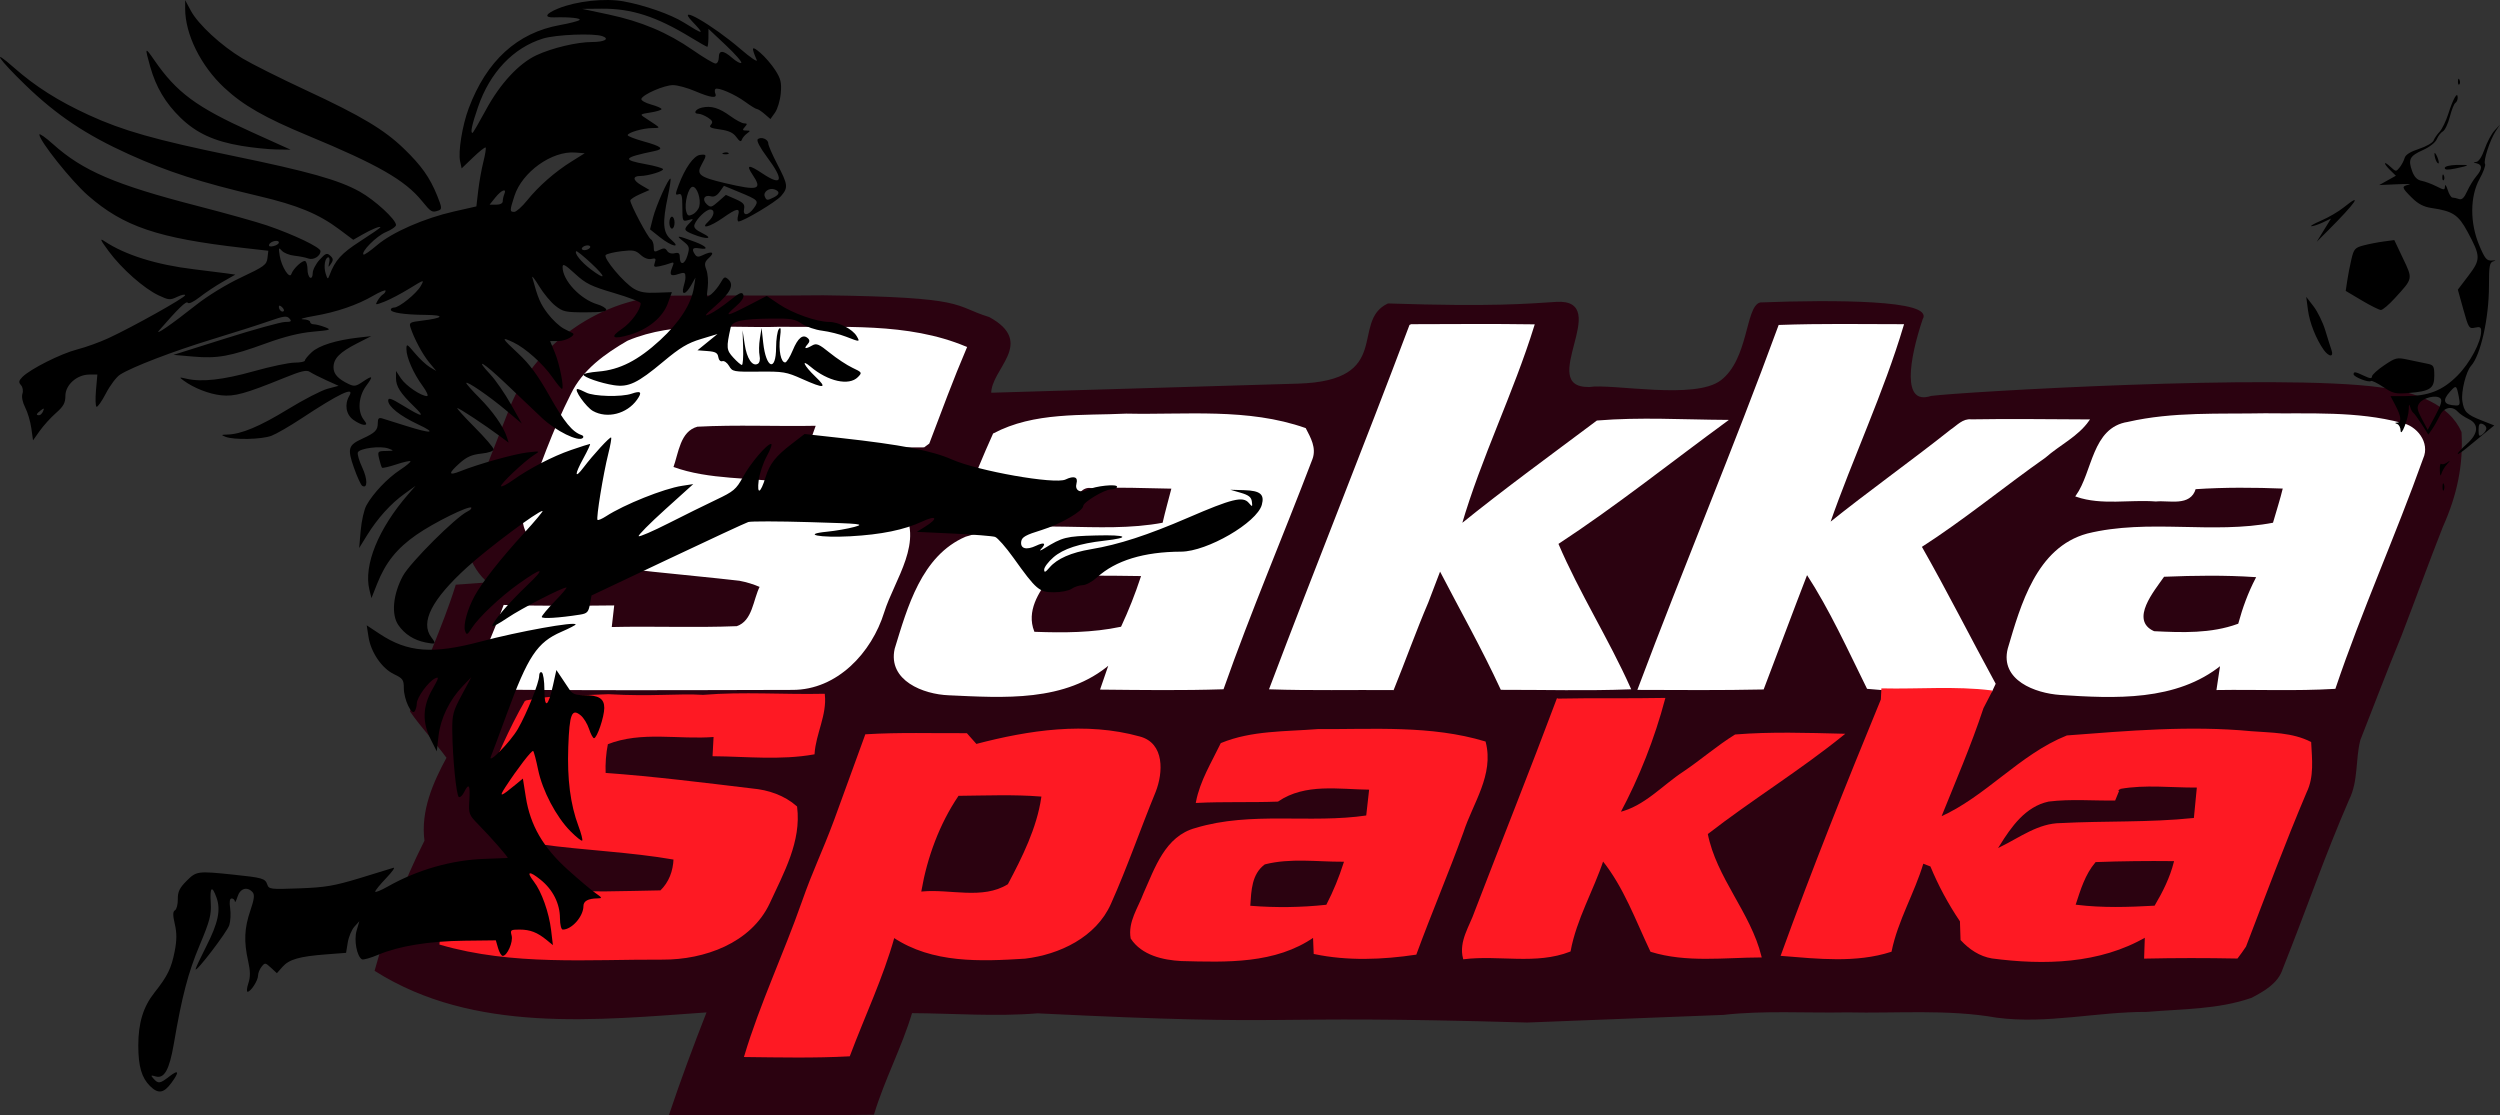
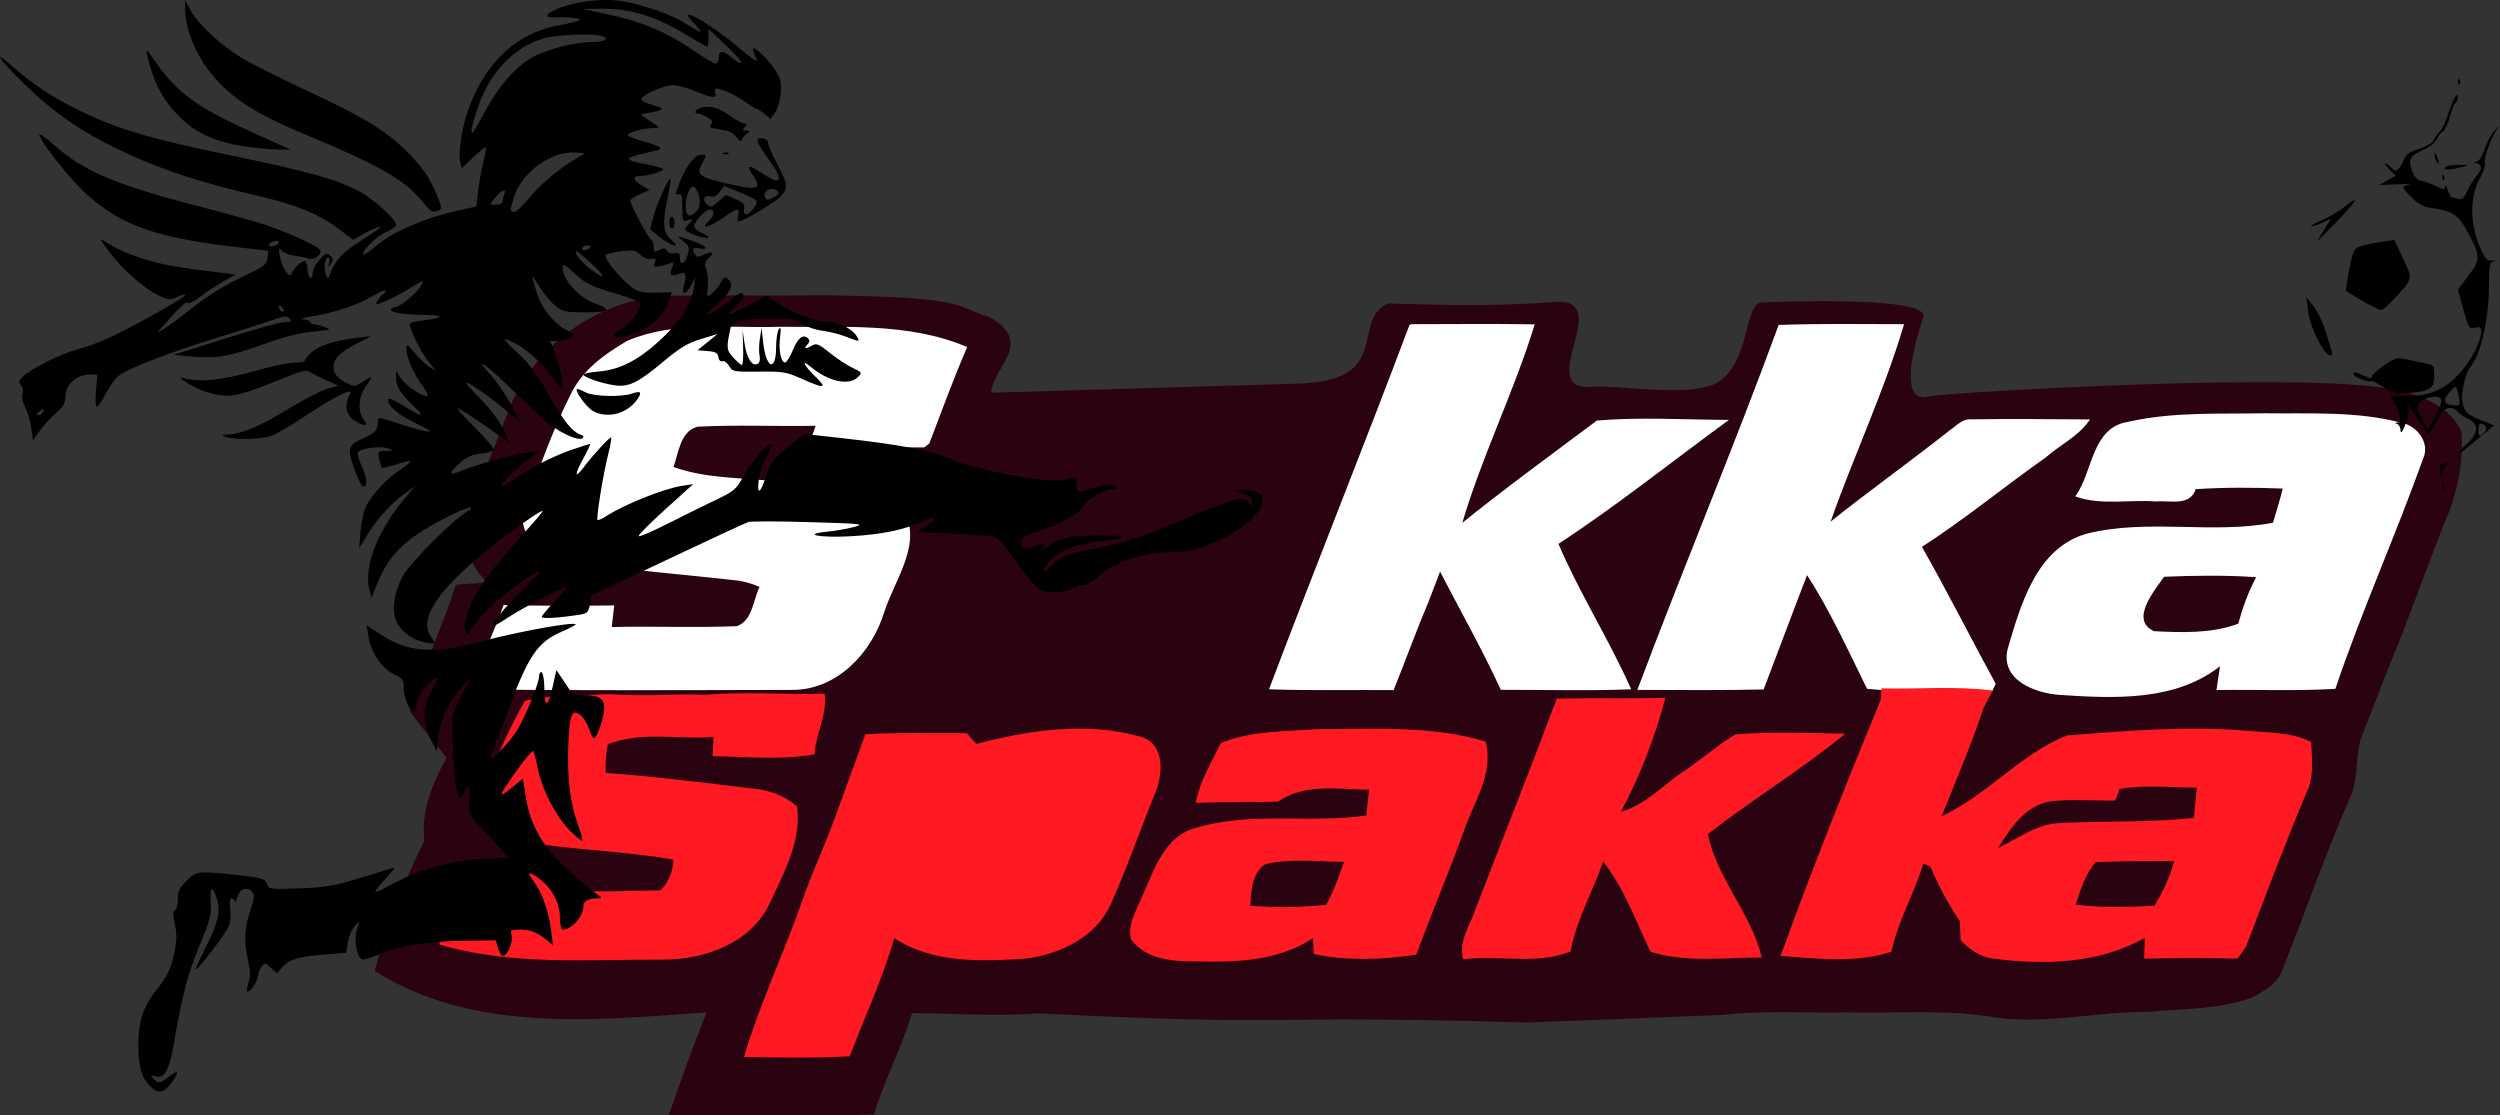
<svg xmlns="http://www.w3.org/2000/svg" height="163.611pt" version="1.1" viewBox="0 0 366.759 163.611" width="366.759pt" id="svg43" xml:space="preserve">
  <rect x="0" y="0" width="366.759" height="163.611" fill="#333333" stroke="none" />
  <defs id="defs43" />
  <path d="m 233.095,56.9 c 3.503,-0.531 15.529,1.948 19.418,-0.996 4.143,-3.137 3.664,-10.817 5.725,-11.408 10.851,-0.423 25.421,-0.344 23.704,2.299 -1.934,5.782 -3.204,12.902 1.393,11.411 4.242,-0.565 50.878,-3.333 65.871,-1.251 5.28,0.67 10.06,2.509 11.786,6.462 0.269,4.751 -0.635,9.167 -2.736,13.838 -2.09,5.31 -4.03,10.68 -6.08,16 -2.09,5.05 -4.01,10.17 -6.02,15.26 -0.75,2.87 -0.28,6.03 -1.65,8.76 -3.55,8.15 -6.44,16.57 -9.74,24.82 -0.65,2.08 -2.68,3.21 -4.49,4.17 -4.92,1.72 -10.2,1.62 -15.33,2.06 -7.35,-0.03 -14.64,1.82 -22,0.85 -7.26,-1.28 -14.66,-0.61 -21.98,-0.78 -6.05,0.12 -12.14,-0.31 -18.16,0.37 l -28.75,1.12 c -41.919,-1.207 -31.238,0.65 -71.83,-1.35 -6.17,0.5 -12.35,0.01 -18.52,-0.03 -1.52,5.08 -4.05,9.81 -5.59,14.9 -9.94,0.16 -19.88,0 -29.82,0.08 1.71,-5.08 3.58,-10.11 5.54,-15.1 -16.26,1.14 -34.26,3.13 -48.74,-6.02 1.79,-6.53 4.25,-12.97 7.3,-19.01 -0.57,-4.37 1.22,-8.46 3.25,-12.2 -1.71,-2.33 -3.71,-4.43 -5.36,-6.8 1.76,-6.3 4.74,-12.2 6.67,-18.46 1.63,-0.13 3.25,-0.22 4.88,-0.35 -2.97,-2.45 -4.11,-6.46 -2.88,-10.12 1.73,-5 3.73,-9.9 5.65,-14.83 3.58,-9.94 13.75,-17.06 24.31,-17.1 7.87,-0.08 13.959,0.05 21.829,-0.05 21.482,0.278 18.826,1.479 24.343,3.192 6.749,3.703 0.136,7.405 0.202,11.108 l 45.15,-1.34 c 14.178,-0.425 7.737,-9.175 13.2,-11.762 15.552,0.507 20.427,0.034 24.674,-0.23 8.259,-0.512 -3.207,12.56 4.782,12.488 z" fill="#2b0210" opacity="1" stroke="#2b0210" stroke-width="0.25" id="path3" />
  <path d="m 206.905,47.685 c 6.03,-0.01 12.05,-0.07 18.08,0.02 -3.08,9.95 -7.79,19.36 -10.69,29.34 6.52,-5.27 13.32,-10.21 20.02,-15.23 6.28,-0.52 12.63,-0.13 18.94,-0.09 -8.24,6.03 -16.24,12.43 -24.78,18.02 3.1,7.28 7.41,14.02 10.64,21.26 -6.28,0.24 -12.57,0.06 -18.86,0.07 -2.75,-5.96 -5.99,-11.69 -9.01,-17.52 -0.6,1.59 -1.22,3.17 -1.82,4.77 -1.8,4.22 -3.34,8.54 -5.06,12.79 -6.01,-0.05 -12.02,0.09 -18.02,-0.11 6.73,-17.82 13.86,-35.49 20.56,-53.32 z" fill="#ffffff" opacity="1" stroke="#ffffff" stroke-width="0.25" id="path21" />
  <path d="m 261.025,47.795 c 6.04,-0.22 12.09,-0.12 18.14,-0.11 -2.96,9.96 -7.46,19.41 -10.87,29.21 5.89,-4.74 12.06,-9.1 17.98,-13.8 0.9,-0.59 1.72,-1.59 2.92,-1.45 5.72,-0.1 11.45,-0.01 17.18,0.01 -1.62,2.31 -4.29,3.54 -6.37,5.38 -6.12,4.31 -11.91,9.1 -18.22,13.15 3.77,6.62 7.2,13.44 10.85,20.13 -0.13,0.27 -0.38,0.82 -0.51,1.09 -5.32,-0.65 -10.67,-0.17 -16,-0.29 -0.53,-0.04 -1.6,-0.13 -2.14,-0.18 -2.81,-5.68 -5.45,-11.53 -8.91,-16.84 -2.18,5.63 -4.27,11.29 -6.43,16.93 -6.09,0.13 -12.18,0.08 -18.26,0.06 6.69,-17.82 14.09,-35.41 20.64,-53.29 z" fill="#ffffff" opacity="1" stroke="#ffffff" stroke-width="0.25" id="path22" />
  <path d="m 92.115,50.095 c 7.02,-2.96 14.78,-1.78 22.18,-2.03 9.14,0.14 18.81,-0.72 27.42,2.91 -1.97,4.61 -3.71,9.33 -5.49,14.02 l -0.69,0.51 c -5.61,0.07 -11.23,-0.1 -16.84,0.05 0.29,-0.8 0.86,-2.42 1.15,-3.22 -5.85,0.12 -11.72,-0.17 -17.56,0.14 -2.64,0.72 -2.85,3.97 -3.64,6.11 5.44,2 11.43,1.51 17.1,2.42 5.42,0.94 11.6,0.06 16.32,3.37 3.56,4.9 -0.96,10.58 -2.47,15.42 -1.82,5.87 -6.84,11.3 -13.33,11.29 -15.65,0.04 -31.3,0.1 -46.95,-0.06 1.3,-4.14 3.17,-8.07 4.66,-12.15 5.33,0.16 10.66,0.13 15.99,0.07 -0.09,0.79 -0.27,2.38 -0.36,3.17 6.17,-0.15 12.35,0.12 18.51,-0.13 2.44,-0.83 2.46,-3.97 3.49,-5.95 -1.01,-0.44 -2.05,-0.76 -3.12,-0.96 -8.41,-0.97 -16.88,-1.52 -25.21,-3.06 -3.56,-0.5 -7.66,-3.68 -6.16,-7.68 2.13,-5.55 4.06,-11.21 6.76,-16.51 1.69,-3.5 4.97,-5.84 8.24,-7.73 z" fill="#ffffff" opacity="1" stroke="#ffffff" stroke-width="0.25" id="path23" />
-   <path d="m 145.785,63.695 c 5.93,-3.16 12.96,-2.58 19.47,-2.89 8.74,0.19 17.8,-0.86 26.21,2.1 0.7,1.35 1.55,2.82 0.96,4.4 -4.28,11.25 -9.02,22.34 -13.02,33.69 -5.95,0.19 -11.9,0.11 -17.85,0.05 0.32,-0.93 0.97,-2.81 1.29,-3.75 -6.56,5.64 -15.64,4.94 -23.67,4.58 -3.65,-0.14 -8.81,-2.11 -7.8,-6.67 1.87,-6.09 3.92,-13.59 10.32,-16.35 9.38,-2.97 19.46,-0.25 28.97,-2.06 0.4,-1.75 0.89,-3.49 1.34,-5.23 -3.95,-0.06 -7.91,-0.25 -11.86,-0.08 -1.42,-0.26 -2.09,1.07 -2.89,1.93 -5.2,0.08 -10.4,-0.11 -15.6,0 1.38,-3.24 2.67,-6.52 4.13,-9.72 z" fill="#ffffff" opacity="1" stroke="#ffffff" stroke-width="0.25" id="path25" />
  <path d="m 312.195,62.015 c 6.58,-1.51 13.39,-1.13 20.1,-1.26 6.65,0.09 13.46,-0.34 19.96,1.39 2.21,0.39 4.13,2.82 3.12,5.06 -4.04,11.32 -9.01,22.33 -12.86,33.73 -5.73,0.34 -11.47,0.08 -17.21,0.17 0.18,-1.23 0.37,-2.45 0.55,-3.66 -6.61,5.37 -15.65,4.9 -23.64,4.38 -3.58,-0.25 -8.69,-2.12 -7.55,-6.64 1.9,-6.44 4.21,-14.78 11.57,-16.79 8.92,-2.21 18.37,0.14 27.32,-1.6 0.5,-1.75 1.07,-3.48 1.49,-5.24 -4.35,-0.17 -8.7,-0.2 -13.03,0.09 -0.72,2.58 -3.81,1.6 -5.74,1.8 -3.86,-0.3 -7.93,0.59 -11.63,-0.68 2.5,-3.53 2.33,-9.94 7.55,-10.75 z" fill="#ffffff" opacity="1" stroke="#ffffff" stroke-width="0.25" id="path26" />
  <path d="m 154.125,84.825 c 4.36,-0.36 8.73,-0.24 13.1,-0.19 -0.81,2.46 -1.76,4.86 -2.85,7.2 -4.13,0.87 -8.35,0.88 -12.54,0.73 -1.11,-2.87 0.59,-5.55 2.29,-7.74 z" fill="#2b0210" opacity="1" stroke="#2b0210" stroke-width="0.25" id="path27" />
  <path d="m 317.545,84.735 c 4.41,-0.18 8.83,-0.24 13.24,0.05 -1.09,2.1 -1.91,4.33 -2.53,6.62 -3.92,1.43 -8.12,1.27 -12.21,1.07 -3.43,-1.53 0.08,-5.7 1.5,-7.74 z" fill="#2b0210" opacity="1" stroke="#2b0210" stroke-width="0.25" id="path28" />
  <path d="m 276.125,101.115 c 5.33,0.12 10.68,-0.36 16,0.29 l -1.26,2.44 c -1.81,5.48 -4.11,10.79 -6.26,16.14 6.8,-3 11.72,-9.2 18.64,-11.97 8.97,-0.68 18.02,-1.48 27.02,-0.62 2.93,0.23 5.97,0.17 8.67,1.54 0.12,2.42 0.45,4.99 -0.66,7.26 -3.16,7.46 -5.99,15.06 -8.89,22.62 -0.38,0.57 -0.78,1.13 -1.2,1.68 -4.51,-0.09 -9.01,-0.09 -13.51,0.01 0.02,-0.78 0.08,-2.36 0.11,-3.15 -6.81,3.95 -14.92,4.13 -22.53,3.13 -1.8,-0.3 -3.29,-1.32 -4.51,-2.63 -0.02,-0.68 -0.07,-2.04 -0.09,-2.73 -1.72,-2.55 -3.19,-5.27 -4.36,-8.11 -0.3,-0.12 -0.91,-0.36 -1.22,-0.47 -1.31,4.42 -3.76,8.44 -4.69,12.98 -5.11,1.65 -10.71,1.01 -15.99,0.59 4.57,-12.61 9.56,-25.08 14.66,-37.48 z" fill="#fe1923" opacity="1" stroke="#fe1923" stroke-width="0.25" id="path29" />
  <path d="m 77.115,102.885 c 4.03,-0.64 2.482,-0.54 12.14,-0.92 6.479,0.375 10.235,-0.132 13.88,0.1 5.9,-0.49 11.84,-0.03 17.75,-0.16 0.31,3 -1.31,5.69 -1.51,8.65 -4.86,0.86 -9.81,0.31 -14.71,0.26 0.04,-0.71 0.12,-2.12 0.15,-2.83 -5.24,0.43 -10.74,-0.9 -15.75,1.1 -0.29,1.45 -0.4,2.93 -0.34,4.42 7.22,0.52 14.42,1.43 21.62,2.29 2.35,0.21 4.67,0.99 6.47,2.58 0.64,5.06 -1.96,9.64 -4,14.08 -2.72,5.81 -9.53,8.22 -15.58,8.2 -10.9,-0.05 -22.02,0.92 -32.64,-2.18 0.24,-3.76 2.14,-7.15 3.46,-10.61 4.27,-0.07 8.54,0.03 12.8,-0.02 0.02,0.69 0.06,2.06 0.08,2.74 5.32,0.53 10.67,0.24 16.01,0.16 1.32,-1.28 1.92,-2.94 1.99,-4.75 -6.51,-1.14 -13.12,-1.35 -19.65,-2.26 -3.11,-0.3 -6.75,-1.03 -8.5,-3.9 -0.21,-1.34 -0.26,-2.77 0.26,-4.04 1.85,-4.39 3.69,-8.78 6.07,-12.91 z" fill="#fe1923" opacity="1" stroke="#fe1923" stroke-width="0.25" id="path30" />
  <path d="m 228.475,102.615 c 5.23,-0.11 10.45,0 15.68,-0.1 -1.54,5.79 -3.77,11.48 -6.6,16.76 3.77,-0.89 6.37,-3.96 9.52,-6.01 2.55,-1.72 4.89,-3.77 7.51,-5.39 5.24,-0.42 10.53,-0.24 15.78,-0.11 -6.39,5.17 -13.45,9.49 -19.96,14.54 1.27,6.52 6.3,11.6 7.89,18.03 -5.34,0.02 -10.88,0.79 -16.07,-0.81 -2.16,-4.54 -3.91,-9.46 -7.09,-13.39 -1.49,4.5 -3.97,8.66 -4.84,13.36 -4.96,1.94 -10.38,0.47 -15.54,1.1 -0.65,-2.48 0.95,-4.65 1.72,-6.9 3.98,-10.37 8.11,-20.68 12,-31.08 z" fill="#fe1923" opacity="1" stroke="#fe1923" stroke-width="0.25" id="path31" />
  <path d="m 127.035,107.845 c 4.91,-0.3 9.83,-0.13 14.75,-0.16 0.35,0.4 1.05,1.19 1.41,1.59 7.77,-2.04 16.1,-3.3 23.98,-1.11 3.57,0.94 3.34,5.19 2.25,7.96 -2.24,5.45 -4.15,11.04 -6.56,16.42 -2.15,4.85 -7.47,7.37 -12.5,7.97 -6.54,0.41 -13.57,0.71 -19.25,-3.09 -1.67,5.98 -4.36,11.61 -6.54,17.42 -5.08,0.27 -10.18,0.16 -15.27,0.1 2.31,-7.69 5.77,-14.98 8.43,-22.56 1.74,-4.95 2.831,-6.903 4.748,-12.036 z" fill="#fe1923" opacity="1" stroke="#fe1923" stroke-width="0.25" id="path32" />
  <path d="m 179.185,109.115 c 4.48,-1.84 9.4,-1.65 14.14,-2.03 8.17,0.05 16.6,-0.59 24.51,1.8 1.23,4.77 -1.87,8.88 -3.27,13.2 -2.18,6 -4.68,11.86 -6.88,17.85 -4.87,0.73 -10.01,0.93 -14.84,-0.09 -0.03,-0.62 -0.08,-1.86 -0.1,-2.48 -5.68,3.96 -12.84,3.67 -19.43,3.5 -2.68,-0.14 -5.75,-0.84 -7.32,-3.23 -0.42,-2.35 1.09,-4.43 1.87,-6.53 1.67,-3.7 3.15,-8.35 7.57,-9.52 8.12,-2.47 16.8,-0.6 25.11,-1.84 0.15,-1.34 0.3,-2.68 0.45,-4.02 -4.57,-0.04 -9.53,-0.99 -13.55,1.75 -3.95,0.15 -7.92,-0.01 -11.87,0.19 0.59,-3.08 2.27,-5.76 3.61,-8.55 z" fill="#fe1923" opacity="1" stroke="#fe1923" stroke-width="0.25" id="path33" />
  <path d="m 311.085,115.855 c 3.65,-0.64 7.38,-0.18 11.06,-0.19 -0.14,1.4 -0.28,2.81 -0.41,4.22 -6.46,0.67 -12.95,0.4 -19.43,0.74 -3.29,0.02 -6.01,2.08 -8.84,3.48 1.7,-2.73 3.76,-5.68 7.11,-6.39 3.25,-0.4 6.54,-0.1 9.81,-0.15 0.17,-0.43 0.53,-1.28 0.7,-1.71 z" fill="#2b0210" opacity="1" stroke="#2b0210" stroke-width="0.25" id="path34" />
-   <path d="m 140.685,116.875 c 3.99,-0.04 7.98,-0.21 11.95,0.1 -0.66,4.47 -2.77,8.69 -4.87,12.65 -3.63,2.25 -8.37,0.65 -12.46,1.03 0.85,-4.85 2.63,-9.7 5.38,-13.78 z" fill="#2b0210" opacity="1" stroke="#2b0210" stroke-width="0.25" id="path35" />
+   <path d="m 140.685,116.875 z" fill="#2b0210" opacity="1" stroke="#2b0210" stroke-width="0.25" id="path35" />
  <path d="m 185.605,126.925 c 3.7,-0.94 7.61,-0.37 11.39,-0.38 -0.67,2.09 -1.49,4.12 -2.5,6.07 -3.64,0.39 -7.3,0.43 -10.94,0.15 0.14,-2.1 0.2,-4.46 2.05,-5.84 z" fill="#2b0210" opacity="1" stroke="#2b0210" stroke-width="0.25" id="path36" />
  <path d="m 307.495,126.595 c 3.76,-0.14 7.53,-0.18 11.29,-0.14 -0.57,2.24 -1.6,4.31 -2.77,6.29 -3.78,0.21 -7.57,0.33 -11.34,-0.13 0.69,-2.11 1.35,-4.29 2.82,-6.02 z" fill="#2b0210" opacity="1" stroke="#2b0210" stroke-width="0.25" id="path37" />
  <path style="fill:#000000;stroke-width:0.275" d="m 22.016,159.337 c -1.24,-1.23 -1.724,-2.899 -1.727,-5.955 -0.003,-3.299 0.724,-5.683 2.362,-7.752 1.935,-2.444 2.48,-3.555 2.975,-6.061 0.319,-1.619 0.325,-2.691 0.021,-3.995 -0.309,-1.323 -0.303,-1.846 0.022,-2.03 0.241,-0.137 0.428,-0.868 0.417,-1.626 -0.016,-1.09 0.248,-1.647 1.272,-2.673 1.454,-1.458 1.611,-1.48 6.869,-0.933 4.298,0.447 4.676,0.557 4.985,1.452 0.239,0.692 0.457,0.718 4.698,0.561 3.824,-0.142 5.062,-0.351 8.839,-1.491 2.416,-0.729 4.65,-1.416 4.965,-1.525 0.315,-0.11 -0.158,0.565 -1.05,1.499 -0.893,0.934 -1.623,1.832 -1.623,1.996 0,0.164 0.835,-0.174 1.855,-0.751 4.344,-2.456 9.377,-3.894 14.185,-4.052 1.785,-0.059 3.31,-0.118 3.388,-0.132 0.182,-0.033 -2.337,-2.918 -4.257,-4.876 -1.425,-1.453 -1.482,-1.603 -1.359,-3.598 0.139,-2.257 -0.073,-2.584 -0.767,-1.183 -0.245,0.493 -0.592,0.813 -0.773,0.711 -0.369,-0.21 -0.915,-5.693 -0.964,-9.68 -0.029,-2.359 0.114,-2.906 1.381,-5.264 l 1.413,-2.632 -1.25,1.297 c -1.935,2.009 -3.266,4.74 -3.558,7.302 l -0.26,2.281 -0.884,-1.755 c -1.268,-2.516 -1.194,-4.845 0.233,-7.338 0.963,-1.682 1.02,-1.916 0.389,-1.606 -0.987,0.486 -2.661,2.79 -2.668,3.673 -0.004,0.39 -0.143,0.906 -0.31,1.149 -0.456,0.661 -1.593,-1.767 -1.593,-3.401 0,-1.214 -0.152,-1.43 -1.432,-2.038 -1.782,-0.847 -3.398,-3.206 -3.749,-5.474 l -0.263,-1.698 1.906,1.259 c 4.13,2.727 7.769,2.999 14.864,1.11 5.551,-1.478 13.879,-2.975 13.879,-2.496 0,0.093 -0.937,0.577 -2.083,1.075 -3.569,1.552 -4.912,3.574 -8.029,12.089 -1.098,2.998 -2.132,5.768 -2.299,6.154 -0.625,1.444 2.833,-2.061 3.944,-3.997 1.327,-2.314 3.121,-6.798 3.121,-7.802 0,-0.386 0.172,-0.604 0.382,-0.485 0.21,0.119 0.382,1.266 0.382,2.548 0,2.858 0.544,2.585 1.256,-0.63 l 0.502,-2.268 0.648,0.965 c 0.356,0.531 0.91,1.36 1.23,1.843 0.466,0.703 0.888,0.877 2.126,0.877 2.22,0 3.021,0.499 3.021,1.88 0,1.296 -1.064,4.437 -1.503,4.437 -0.157,0 -0.483,-0.606 -0.725,-1.347 -0.241,-0.741 -0.788,-1.637 -1.215,-1.992 -1.321,-1.099 -1.663,-0.243 -1.838,4.599 -0.172,4.749 0.305,8.46 1.497,11.644 0.402,1.073 0.647,2.028 0.546,2.122 -0.102,0.093 -0.875,-0.525 -1.717,-1.374 -2.101,-2.117 -4.116,-5.947 -4.749,-9.024 -0.29,-1.412 -0.616,-2.648 -0.724,-2.747 -0.193,-0.177 -2.294,2.55 -4.092,5.313 -0.99,1.522 -0.687,1.437 1.581,-0.443 l 1,-0.829 0.433,2.742 c 0.652,4.127 2.535,7.376 6.164,10.638 1.61,1.448 3.428,2.982 4.039,3.409 1.03,0.72 1.051,0.778 0.283,0.79 -1.354,0.021 -2.036,0.396 -2.036,1.121 0,1.515 -1.701,3.455 -3.03,3.455 -0.23,0 -0.411,-0.726 -0.415,-1.667 -0.011,-2.153 -1.033,-4.185 -2.836,-5.64 -1.689,-1.363 -2.161,-1.243 -1.001,0.254 1.138,1.469 2.232,4.546 2.541,7.147 l 0.26,2.187 -0.91,-0.746 c -1.375,-1.127 -2.434,-1.535 -3.981,-1.535 -1.307,0 -1.387,0.06 -1.163,0.88 0.251,0.918 -0.65,2.98 -1.302,2.98 -0.199,0 -0.508,-0.513 -0.688,-1.141 l -0.327,-1.141 -4.612,0.055 c -5.205,0.062 -9.591,0.776 -12.632,2.055 -1.135,0.477 -2.212,0.783 -2.394,0.68 -0.75,-0.426 -1.197,-2.816 -0.788,-4.214 l 0.404,-1.384 -0.727,0.805 c -0.4,0.443 -0.838,1.487 -0.974,2.321 l -0.247,1.516 -2.932,0.225 c -3.925,0.301 -5.43,0.733 -6.403,1.837 l -0.814,0.924 -0.867,-0.797 c -0.833,-0.766 -0.887,-0.772 -1.382,-0.15 -0.283,0.356 -0.515,0.938 -0.515,1.294 0,0.724 -1.068,2.377 -1.536,2.377 -0.166,0 -0.114,-0.563 0.115,-1.25 0.308,-0.922 0.298,-1.781 -0.036,-3.268 -0.642,-2.857 -0.558,-4.799 0.32,-7.373 0.579,-1.698 0.659,-2.356 0.33,-2.72 -0.787,-0.871 -1.82,-0.562 -2.204,0.66 -0.197,0.627 -0.374,0.943 -0.393,0.702 -0.019,-0.241 -0.229,-0.439 -0.467,-0.439 -0.285,0 -0.361,0.486 -0.224,1.425 0.114,0.784 0.059,1.901 -0.122,2.483 -0.311,0.997 -4.95,7.064 -4.95,6.473 0,-0.152 0.697,-1.641 1.548,-3.311 1.77,-3.471 2.175,-5.387 1.523,-7.203 -0.666,-1.854 -0.988,-1.561 -0.845,0.769 0.108,1.747 -0.128,2.649 -1.631,6.23 -1.688,4.023 -2.584,7.445 -3.786,14.466 -0.65,3.798 -1.398,5.145 -2.651,4.78 -0.741,-0.216 -0.776,-0.178 -0.314,0.334 0.694,0.769 0.929,0.735 2.308,-0.332 1.393,-1.077 1.511,-0.707 0.302,0.942 -1.121,1.529 -1.936,1.651 -3.127,0.47 z M 62.401,94.245 c -1.684,-0.337 -3.05,-1.215 -3.966,-2.551 -1.059,-1.543 -0.784,-4.5 0.668,-7.196 1.051,-1.951 7.739,-8.627 9.491,-9.474 0.418,-0.202 0.671,-0.45 0.561,-0.551 -0.368,-0.338 -5.495,2.195 -8.069,3.986 -2.859,1.99 -4.519,4.059 -5.754,7.172 l -0.838,2.113 -0.3,-1.218 c -0.883,-3.583 1.313,-8.987 5.7,-14.023 l 1.065,-1.223 -1.625,1.166 c -2.005,1.439 -3.943,3.585 -5.477,6.063 l -1.167,1.885 0.225,-2.571 c 0.124,-1.414 0.502,-3.073 0.84,-3.685 0.97,-1.756 3.071,-3.973 4.926,-5.197 0.937,-0.618 1.626,-1.195 1.531,-1.282 -0.094,-0.087 -1.035,0.128 -2.091,0.476 -1.056,0.349 -1.989,0.565 -2.074,0.48 -0.085,-0.085 -0.275,-0.667 -0.421,-1.295 -0.258,-1.105 -0.226,-1.141 1.006,-1.163 1.211,-0.021 1.228,-0.038 0.344,-0.363 -1.156,-0.424 -4.223,-0.033 -4.476,0.571 -0.103,0.247 0.188,1.25 0.647,2.23 0.792,1.692 0.794,3.134 0.004,2.685 -0.201,-0.114 -0.755,-1.317 -1.23,-2.672 -0.984,-2.807 -0.838,-3.308 1.237,-4.253 1.87,-0.851 2.263,-1.245 2.263,-2.267 0,-0.705 0.147,-0.86 0.668,-0.7 0.368,0.112 1.937,0.605 3.487,1.094 3.782,1.194 4.569,1.096 1.764,-0.218 -2.657,-1.245 -4.392,-2.625 -4.392,-3.494 0,-0.492 0.434,-0.343 2.244,0.768 2.814,1.727 3.255,1.745 1.518,0.061 -1.983,-1.923 -2.617,-2.921 -2.615,-4.114 l 0.002,-1.063 0.723,1.09 c 0.715,1.077 2.952,2.595 3.825,2.595 0.248,0 -0.044,-0.671 -0.648,-1.492 -1.334,-1.811 -2.375,-4.172 -2.375,-5.387 0,-0.843 0.076,-0.807 1.241,0.585 0.683,0.816 1.667,1.736 2.187,2.045 l 0.945,0.563 -1.029,-1.248 c -0.982,-1.19 -2.212,-3.488 -2.748,-5.133 -0.226,-0.694 -0.079,-0.786 1.582,-0.987 3.288,-0.397 3.61,-0.83 0.638,-0.856 -3.125,-0.027 -5.108,-0.326 -5.108,-0.77 0,-0.169 0.219,-0.307 0.486,-0.307 0.747,0 3.282,-2.05 3.906,-3.159 0.554,-0.985 0.546,-0.983 -1.678,0.382 -1.229,0.754 -2.868,1.614 -3.641,1.911 -1.367,0.525 -1.395,0.521 -1.001,-0.155 0.223,-0.382 0.576,-0.792 0.785,-0.911 0.209,-0.119 0.38,-0.361 0.38,-0.538 0,-0.177 -0.808,0.148 -1.795,0.724 -2.357,1.374 -5.407,2.418 -8.707,2.981 -1.47,0.251 -2.201,0.47 -1.623,0.488 0.578,0.017 1.05,0.19 1.05,0.383 0,0.193 0.247,0.351 0.548,0.351 0.301,0 1.032,0.187 1.623,0.415 1.001,0.386 0.877,0.433 -1.789,0.672 -1.954,0.176 -4.134,0.719 -6.862,1.711 -5.254,1.911 -7.097,2.246 -10.653,1.938 l -2.917,-0.252 7.638,-2.41 c 4.201,-1.326 8.132,-2.414 8.735,-2.417 0.908,-0.006 1.019,-0.093 0.644,-0.509 -0.389,-0.43 -0.818,-0.374 -3.006,0.395 -1.404,0.493 -5.111,1.676 -8.236,2.629 -5.777,1.761 -11.866,4.094 -13.61,5.216 -0.529,0.34 -1.46,1.575 -2.067,2.743 -0.608,1.168 -1.229,2.054 -1.381,1.968 -0.152,-0.086 -0.186,-1.185 -0.076,-2.442 l 0.2,-2.285 H 13.113 c -1.817,0 -3.519,1.509 -3.519,3.121 0,1.04 -0.279,1.548 -1.378,2.513 -0.758,0.665 -1.827,1.841 -2.374,2.613 l -0.996,1.404 -0.249,-1.781 c -0.137,-0.979 -0.544,-2.352 -0.905,-3.05 -0.384,-0.743 -0.55,-1.576 -0.4,-2.009 0.143,-0.413 0.05,-0.967 -0.211,-1.256 -0.374,-0.414 -0.334,-0.651 0.203,-1.195 1.15,-1.168 5.636,-3.426 8.029,-4.041 1.26,-0.324 3.323,-1.067 4.583,-1.651 3.607,-1.671 11.266,-5.957 11.266,-6.305 0,-0.173 -0.515,-0.07 -1.144,0.229 -1.065,0.506 -1.254,0.492 -2.741,-0.205 -2.149,-1.008 -5.413,-3.891 -7.315,-6.462 -1.262,-1.706 -1.38,-1.987 -0.621,-1.48 2.999,2.004 7.634,3.458 13.084,4.105 1.721,0.204 3.798,0.465 4.616,0.58 l 1.487,0.208 -1.869,1.065 c -1.028,0.586 -2.545,1.596 -3.372,2.244 -0.887,0.696 -1.603,1.03 -1.747,0.817 -0.208,-0.309 -1.389,0.835 -4.168,4.033 -0.826,0.951 1.734,-0.806 5.379,-3.69 1.728,-1.368 4.446,-3.032 6.642,-4.065 3.363,-1.583 3.728,-1.852 3.845,-2.827 l 0.128,-1.077 -3.715,-0.421 c -12.489,-1.417 -17.542,-3.128 -22.77,-7.712 -2.419,-2.121 -7.105,-8.001 -7.105,-8.916 0,-0.214 0.902,0.421 2.005,1.409 4.371,3.918 9.136,5.958 21.182,9.066 4.156,1.072 8.759,2.362 10.229,2.866 3.974,1.363 7.829,3.213 7.829,3.756 0,0.745 -1.054,1.377 -1.809,1.084 -0.37,-0.144 -1.275,-0.325 -2.01,-0.402 -0.735,-0.077 -1.572,-0.412 -1.86,-0.743 -0.459,-0.528 -0.496,-0.437 -0.304,0.751 0.263,1.625 1.44,3.471 1.706,2.676 0.265,-0.795 1.674,-2.1 2.041,-1.892 0.18,0.102 0.326,0.641 0.326,1.197 0,0.556 0.172,1.109 0.382,1.228 0.215,0.122 0.382,-0.163 0.382,-0.654 0,-0.479 0.455,-1.368 1.011,-1.975 0.887,-0.969 1.079,-1.041 1.569,-0.59 0.442,0.406 0.465,0.649 0.109,1.165 -0.414,0.599 -0.435,0.588 -0.268,-0.138 0.1,-0.434 0.046,-0.79 -0.12,-0.79 -0.496,0 -0.725,1.346 -0.403,2.374 0.272,0.871 0.325,0.895 0.563,0.258 0.822,-2.2 1.73,-3.206 4.504,-4.992 1.631,-1.05 2.966,-1.971 2.966,-2.045 0,-0.233 -1.281,0.285 -2.66,1.076 l -1.323,0.758 -2.04,-1.527 c -3.045,-2.279 -6.107,-3.544 -11.86,-4.899 -8.516,-2.006 -13.331,-3.555 -18.971,-6.104 -6.321,-2.857 -10.614,-5.725 -15.202,-10.156 -3.964,-3.828 -5.165,-5.626 -1.74,-2.605 3.154,2.782 6.529,4.923 10.997,6.976 5.005,2.3 9.738,3.644 21.031,5.973 11.284,2.327 15.667,3.562 18.754,5.285 2.211,1.235 5.306,4.084 5.306,4.887 0,0.233 -0.674,0.703 -1.499,1.045 -1.362,0.565 -3.689,2.908 -3.27,3.293 0.096,0.088 0.993,-0.537 1.994,-1.387 2.231,-1.897 6.915,-3.946 11.287,-4.938 l 3.277,-0.744 0.268,-2.303 c 0.148,-1.267 0.489,-3.177 0.76,-4.245 0.27,-1.068 0.417,-2.01 0.327,-2.093 -0.09,-0.083 -0.919,0.572 -1.84,1.456 l -1.676,1.607 -0.227,-1.042 c -0.304,-1.397 0.324,-5.267 1.26,-7.763 2.62,-6.987 7.129,-11.1 13.397,-12.222 1.365,-0.244 2.646,-0.573 2.845,-0.731 0.346,-0.274 -1.462,-0.466 -3.704,-0.393 -1.548,0.05 -1.278,-0.543 0.594,-1.304 2.666,-1.084 6.849,-1.542 9.577,-1.048 3.067,0.555 6.935,1.908 8.821,3.087 3.011,1.882 3.166,1.863 1.248,-0.157 -2.493,-2.626 2.963,0.504 7.13,4.091 1.458,1.255 2.514,1.965 2.347,1.579 -0.842,-1.951 -0.747,-2.14 0.527,-1.053 0.679,0.579 1.669,1.731 2.201,2.56 0.8,1.247 0.937,1.831 0.797,3.39 -0.093,1.036 -0.472,2.307 -0.842,2.826 l -0.672,0.943 -0.851,-0.735 c -0.468,-0.404 -0.979,-0.735 -1.136,-0.735 -0.156,0 -0.919,-0.467 -1.694,-1.037 -1.528,-1.124 -4.047,-2.213 -4.39,-1.898 -0.117,0.108 -0.121,0.417 -0.008,0.688 0.306,0.732 -0.68,0.606 -2.989,-0.382 -1.124,-0.481 -2.574,-0.876 -3.224,-0.877 -1.273,-0.003 -4.402,1.351 -4.641,2.009 -0.08,0.221 0.552,0.595 1.406,0.83 0.854,0.235 1.552,0.54 1.552,0.678 0,0.138 -0.73,0.363 -1.623,0.5 -1.518,0.233 -1.574,0.281 -0.859,0.731 0.42,0.265 1.107,0.721 1.528,1.012 0.735,0.511 0.719,0.531 -0.42,0.542 -1.366,0.013 -3.59,0.659 -3.59,1.043 0,0.144 1.039,0.55 2.31,0.904 2.685,0.747 3.105,1.116 1.62,1.424 -4.629,0.96 -4.837,1.286 -1.235,1.937 1.259,0.228 2.375,0.542 2.48,0.698 0.196,0.292 -2.178,1.019 -3.338,1.023 -1.163,0.003 -1.095,0.622 0.147,1.345 l 1.219,0.709 -1.411,0.618 c -0.776,0.34 -1.411,0.757 -1.411,0.927 0,0.574 2.571,5.428 3.006,5.675 0.237,0.135 0.431,0.636 0.431,1.114 0,0.78 0.084,0.828 0.82,0.466 0.659,-0.324 0.884,-0.298 1.145,0.13 0.194,0.319 0.632,0.46 1.09,0.35 0.582,-0.14 0.765,-0.011 0.765,0.538 0,1.286 0.712,1.169 1.118,-0.184 0.365,-1.216 0.316,-1.38 -0.648,-2.143 -1.104,-0.874 -0.878,-0.86 1.725,0.107 1.782,0.662 2.175,1.228 0.668,0.964 -0.991,-0.174 -1.176,0.102 -0.616,0.915 0.251,0.365 0.51,0.385 1.115,0.088 1.321,-0.65 1.844,-0.454 0.959,0.359 -0.687,0.631 -0.752,0.905 -0.42,1.779 0.216,0.568 0.305,1.74 0.199,2.605 -0.19,1.55 -0.182,1.563 0.565,0.941 0.417,-0.347 1.014,-1.085 1.326,-1.64 0.507,-0.901 0.63,-0.953 1.146,-0.479 0.87,0.8 0.298,1.952 -1.933,3.894 -1.565,1.362 -1.729,1.599 -0.814,1.176 0.63,-0.291 1.944,-1.176 2.92,-1.966 1.451,-1.175 1.817,-1.334 2.01,-0.871 0.156,0.373 -0.231,0.97 -1.133,1.752 -1.766,1.531 -1.354,1.488 1.916,-0.2 l 2.658,-1.372 1.798,1.213 c 1.993,1.345 5.542,2.598 7.361,2.6 1.388,0.002 3.438,1.062 4.035,2.086 0.512,0.878 0.482,0.88 -1.58,0.074 -0.91,-0.356 -2.474,-0.748 -3.476,-0.872 -1.001,-0.124 -2.347,-0.583 -2.991,-1.02 -1.017,-0.692 -1.603,-0.791 -4.48,-0.76 -4.325,0.047 -5.755,0.363 -5.966,1.321 -0.651,2.955 -0.621,3.295 0.388,4.397 0.549,0.6 1.118,1.09 1.263,1.09 0.146,0 0.228,-1.145 0.183,-2.544 l -0.082,-2.544 0.309,2.05 c 0.319,2.114 1.131,3.317 1.932,2.862 0.264,-0.15 0.371,-0.656 0.253,-1.196 -0.112,-0.515 -0.092,-1.641 0.046,-2.502 l 0.249,-1.565 0.238,2.179 c 0.415,3.796 1.881,4.335 1.891,0.695 0.004,-1.195 0.185,-2.41 0.404,-2.699 0.289,-0.382 0.338,-0.044 0.177,1.228 -0.238,1.885 0.129,3.677 0.75,3.664 0.21,-0.004 0.712,-0.806 1.115,-1.782 0.76,-1.838 1.499,-2.427 2.217,-1.768 0.301,0.276 0.28,0.533 -0.072,0.924 -0.582,0.645 -0.278,0.699 0.716,0.129 0.616,-0.354 0.985,-0.198 2.573,1.089 1.019,0.826 2.514,1.812 3.321,2.191 1.417,0.666 1.445,0.713 0.8,1.368 -1.3,1.32 -4.379,0.644 -6.946,-1.526 -1.476,-1.248 -0.938,-0.119 0.682,1.431 1.844,1.763 1.396,1.848 -1.924,0.365 -2.313,-1.034 -2.745,-1.107 -6.343,-1.072 -3.739,0.037 -3.877,0.01 -4.368,-0.833 -0.279,-0.479 -0.722,-0.795 -0.984,-0.702 -0.276,0.097 -0.528,-0.157 -0.597,-0.602 -0.095,-0.616 -0.412,-0.792 -1.586,-0.881 l -1.467,-0.111 1.467,-1.194 1.467,-1.194 -2.433,0.737 c -1.945,0.589 -3.052,1.254 -5.519,3.316 -3.789,3.166 -5.089,3.785 -7.253,3.454 -1.903,-0.291 -4.463,-1.182 -4.463,-1.554 0,-0.145 0.999,-0.347 2.22,-0.449 3.105,-0.259 5.795,-1.629 9.024,-4.596 2.888,-2.654 4.591,-5.316 4.975,-7.776 l 0.219,-1.404 -0.65,1.141 c -0.791,1.388 -1.456,1.499 -1.096,0.182 0.299,-1.096 0.31,-1.168 0.248,-1.753 -0.032,-0.307 -0.307,-0.338 -0.961,-0.11 -1.168,0.408 -1.419,0.163 -0.963,-0.94 0.318,-0.769 0.278,-0.848 -0.311,-0.621 -0.371,0.143 -1.081,0.341 -1.577,0.439 -0.769,0.152 -0.865,0.073 -0.653,-0.542 0.204,-0.59 0.113,-0.689 -0.495,-0.542 -0.457,0.11 -1.069,-0.12 -1.587,-0.595 -0.735,-0.675 -1.094,-0.744 -2.804,-0.537 -1.079,0.13 -2.117,0.378 -2.307,0.551 -0.449,0.407 2.646,4.108 4.165,4.98 0.85,0.488 1.713,0.631 3.342,0.556 1.208,-0.056 2.196,-0.09 2.196,-0.077 -2.8e-4,0.014 -0.275,0.765 -0.61,1.668 -0.754,2.033 -2.867,3.776 -5.542,4.569 -2.562,0.76 -3.045,0.407 -1.172,-0.859 1.35,-0.913 2.74,-2.816 2.74,-3.753 0,-0.192 -1.757,-0.867 -3.905,-1.501 -3.396,-1.002 -4.143,-1.371 -5.728,-2.828 -1.465,-1.347 -1.823,-1.538 -1.823,-0.976 0,1.955 2.601,4.73 5.132,5.474 0.617,0.181 1.19,0.517 1.273,0.747 0.109,0.3 -0.748,0.417 -3.046,0.417 -2.936,0 -3.297,-0.079 -4.422,-0.965 -0.674,-0.531 -1.752,-1.834 -2.395,-2.895 -0.644,-1.062 -1.084,-1.614 -0.979,-1.228 0.832,3.054 1.158,3.818 2.247,5.261 0.679,0.9 1.751,1.901 2.381,2.224 0.63,0.323 1.213,0.623 1.296,0.667 0.529,0.28 -1.037,1.149 -2.069,1.149 h -1.253 l 0.708,1.712 c 0.708,1.713 1.404,5.308 1.026,5.308 -0.11,0 -0.743,-0.778 -1.407,-1.728 -1.363,-1.952 -3.939,-4.256 -5.685,-5.086 -1.88,-0.893 -1.793,-0.679 0.639,1.576 1.714,1.59 2.902,3.201 4.665,6.326 2.136,3.785 3.334,5.242 4.677,5.684 0.252,0.083 0.333,0.274 0.18,0.425 -0.628,0.62 -3.967,-1.024 -6.023,-2.967 -1.155,-1.091 -3.545,-3.36 -5.31,-5.042 -3.27,-3.115 -4.674,-3.924 -2.199,-1.267 0.751,0.806 2.089,2.748 2.975,4.316 l 1.61,2.851 -2.292,-1.93 c -2.464,-2.076 -5.859,-4.404 -5.859,-4.019 0,0.13 0.862,1.102 1.915,2.161 1.972,1.983 3.519,4.183 4.02,5.715 l 0.285,0.873 -1.296,-0.963 c -2.195,-1.632 -5.961,-4.117 -6.239,-4.117 -0.145,0 0.994,1.263 2.531,2.807 1.537,1.544 2.794,3.005 2.794,3.246 0,0.263 -0.726,0.516 -1.811,0.631 -1.378,0.146 -2.13,0.476 -3.151,1.385 -1.727,1.538 -1.698,1.911 0.092,1.193 2.629,-1.054 7.902,-2.528 9.834,-2.75 1.898,-0.218 1.904,-0.216 0.955,0.387 -1.43,0.909 -5.066,4.355 -4.827,4.575 0.115,0.105 0.861,-0.274 1.658,-0.844 2.446,-1.748 5.905,-3.545 8.619,-4.477 1.423,-0.489 2.671,-0.889 2.774,-0.889 0.103,0 -0.342,0.964 -0.988,2.141 -1.314,2.393 -1.289,3.073 0.049,1.301 1.385,-1.835 3.872,-4.537 4.037,-4.385 0.083,0.076 -0.105,1.148 -0.416,2.383 -0.739,2.931 -1.808,9.495 -1.58,9.704 0.098,0.09 0.66,-0.15 1.25,-0.533 2.653,-1.721 8.474,-4.055 11.134,-4.463 l 1.66,-0.255 -4.117,3.716 c -2.264,2.044 -4.014,3.81 -3.888,3.926 0.126,0.116 2.091,-0.735 4.367,-1.89 2.276,-1.155 5.42,-2.708 6.987,-3.451 2.589,-1.227 2.948,-1.531 3.932,-3.324 1.128,-2.057 3.52,-4.87 4.14,-4.87 0.197,0 -0.084,0.802 -0.624,1.782 -0.54,0.98 -1.081,2.599 -1.201,3.597 -0.258,2.145 0.271,1.899 1.004,-0.466 0.622,-2.008 1.463,-3.084 3.835,-4.909 l 1.901,-1.463 5.258,0.583 c 8.913,0.988 13.406,1.855 16.351,3.155 3.831,1.692 15.108,3.681 16.665,2.941 1.249,-0.594 1.873,-0.375 1.615,0.568 -0.279,1.02 0.523,1.485 1.626,0.942 1.156,-0.568 4.326,-0.9 4.326,-0.452 0,0.215 -0.404,0.391 -0.897,0.391 -0.934,0 -4.067,1.872 -4.067,2.429 0,0.734 -3.379,2.693 -6.075,3.522 -2.359,0.726 -2.922,1.039 -3.022,1.683 -0.164,1.062 0.734,1.32 2.188,0.629 1.218,-0.579 1.539,-0.348 0.703,0.506 -0.277,0.282 -0.076,0.239 0.477,-0.104 2.693,-1.666 3.196,-1.792 7.638,-1.908 4.542,-0.119 5.184,0.314 1.146,0.772 -3.627,0.411 -5.986,1.183 -7.424,2.43 -0.748,0.648 -1.36,1.457 -1.36,1.798 0,0.493 0.164,0.428 0.8,-0.314 1.091,-1.275 3.161,-2.184 6.078,-2.67 4.039,-0.673 8.278,-2.05 14.241,-4.626 6.444,-2.784 8.031,-3.173 8.886,-2.177 0.544,0.633 0.564,0.625 0.462,-0.185 -0.081,-0.647 -0.468,-0.952 -1.634,-1.29 l -1.528,-0.443 2.061,0.062 c 2.334,0.07 2.981,0.61 2.564,2.139 -0.715,2.62 -8.026,6.865 -11.844,6.879 -5.452,0.019 -9.618,1.293 -12.322,3.766 -0.686,0.627 -1.639,1.146 -2.119,1.152 -0.48,0.006 -1.206,0.243 -1.613,0.526 -0.416,0.289 -1.557,0.515 -2.602,0.515 -2.16,0 -2.577,-0.355 -5.94,-5.06 -1.115,-1.56 -2.328,-2.939 -2.696,-3.064 -0.367,-0.125 -3.1,-0.342 -6.073,-0.483 l -5.405,-0.256 1.197,-0.745 c 2.01,-1.252 1.731,-1.767 -0.415,-0.768 -2.627,1.223 -5.973,1.909 -10.55,2.163 -4.459,0.247 -7.219,-0.296 -3.41,-0.671 1.246,-0.123 3.038,-0.435 3.983,-0.693 1.607,-0.44 1.184,-0.486 -6.55,-0.713 -4.548,-0.134 -8.586,-0.141 -8.975,-0.018 -0.388,0.124 -5.723,2.6 -11.854,5.503 l -11.148,5.277 -0.241,1.309 c -0.208,1.132 -0.404,1.335 -1.455,1.5 -3.056,0.482 -5.606,0.636 -5.606,0.339 0,-0.177 0.873,-1.222 1.94,-2.322 1.067,-1.1 1.824,-2 1.681,-2 -0.634,0 -6.614,3.081 -8.64,4.451 -1.231,0.833 -2.238,1.38 -2.238,1.216 0,-0.59 2.435,-3.438 5.104,-5.97 2.852,-2.705 2.346,-2.784 -1.286,-0.201 -2.605,1.853 -5.791,4.86 -6.8,6.418 -0.696,1.075 -0.783,1.114 -1.01,0.456 -0.298,-0.862 0.342,-3.2 1.405,-5.14 1.096,-2.001 3.812,-5.451 7.252,-9.215 1.632,-1.786 2.85,-3.246 2.707,-3.246 -0.674,0 -7.936,5.419 -11.046,8.244 -5.211,4.732 -6.935,8.107 -5.262,10.302 0.751,0.985 0.666,1.056 -0.889,0.745 z M 6.316,60.34 c 0.201,-0.482 0.145,-0.503 -0.341,-0.133 -0.663,0.505 -0.732,0.709 -0.241,0.709 0.188,0 0.449,-0.259 0.582,-0.576 z M 41.361,45.046 c -0.274,-0.252 -0.452,-0.273 -0.452,-0.053 0,0.468 0.452,0.884 0.707,0.649 0.109,-0.1 -0.006,-0.368 -0.255,-0.597 z m 45.385,-6.408 c -1.136,-1.057 -2.132,-1.86 -2.214,-1.785 -0.312,0.287 0.728,1.588 2.098,2.626 2.291,1.735 2.358,1.246 0.116,-0.841 z m -0.2,-2.29 c 0.13,-0.193 -0.022,-0.351 -0.337,-0.351 -0.315,0 -0.679,0.158 -0.809,0.351 -0.13,0.193 0.022,0.351 0.337,0.351 0.315,0 0.679,-0.158 0.809,-0.351 z m -45.637,-0.769 c 0,-0.466 -1.239,-0.203 -1.422,0.302 -0.095,0.262 0.137,0.342 0.637,0.222 0.432,-0.104 0.786,-0.34 0.786,-0.525 z m 36.41,-6.163 c 1.69,-2.102 4.097,-4.21 6.553,-5.741 l 1.909,-1.19 -1.407,-0.108 c -3.41,-0.261 -7.773,2.857 -8.906,6.364 -0.704,2.177 -0.706,2.342 -0.031,2.342 0.297,0 1.144,-0.75 1.881,-1.667 z m -3.567,0.116 c 0,-0.274 0.104,-0.748 0.232,-1.053 0.386,-0.926 -0.416,-0.622 -1.317,0.498 l -0.847,1.053 h 0.966 c 0.579,0 0.966,-0.199 0.966,-0.498 z m -2.483,-13.383 c 2.086,-3.863 4.836,-6.838 7.44,-8.051 2.292,-1.067 5.946,-1.934 8.156,-1.934 1.813,0 2.627,-0.463 1.507,-0.858 -1.297,-0.457 -6.833,-0.233 -8.726,0.354 -4.349,1.348 -7.771,4.955 -9.516,10.031 -0.9,2.618 -1.155,3.81 -0.815,3.81 0.08,0 0.96,-1.508 1.955,-3.352 z M 105.45,8.447 c 0,-1.133 0.646,-1.112 1.98,0.062 0.587,0.517 1.178,0.837 1.314,0.713 0.136,-0.125 -0.89,-1.298 -2.281,-2.607 l -2.528,-2.38 -0.007,1.316 c -0.004,0.724 -0.081,1.316 -0.171,1.316 -0.09,0 -1.164,-0.61 -2.387,-1.355 -5.069,-3.09 -8.721,-4.273 -13.081,-4.236 l -2.89,0.025 3.87,0.823 c 4.822,1.026 8.66,2.645 12.359,5.213 1.574,1.093 3.078,1.987 3.342,1.987 0.264,0 0.479,-0.395 0.479,-0.877 z M 358.327,71.445 c 0,-0.483 0.087,-0.68 0.193,-0.439 0.106,0.241 0.106,0.636 0,0.877 -0.106,0.241 -0.193,0.044 -0.193,-0.439 z m -0.398,-2.427 c -0.024,-0.659 0.069,-1.095 0.207,-0.968 0.138,0.127 0.525,0.038 0.859,-0.199 0.522,-0.369 0.519,-0.331 -0.021,0.266 -0.346,0.383 -0.713,1.012 -0.815,1.398 -0.116,0.438 -0.203,0.25 -0.23,-0.497 z m 2.629,-2.452 c 0,-0.136 0.601,-0.783 1.337,-1.438 1.715,-1.527 1.813,-2.914 0.259,-3.653 -0.593,-0.282 -1.301,-0.76 -1.574,-1.062 -0.85,-0.942 -2.068,-0.672 -2.666,0.591 -0.297,0.627 -0.793,1.503 -1.103,1.946 l -0.563,0.805 -0.967,-1.507 c -0.532,-0.829 -1.088,-1.586 -1.237,-1.683 -0.149,-0.097 -0.359,-0.491 -0.468,-0.877 -0.135,-0.482 -0.199,-0.371 -0.202,0.351 -0.005,1.257 -1.174,4.276 -1.2,3.1 -0.009,-0.418 -0.232,-0.84 -0.494,-0.937 -0.382,-0.142 -0.382,-0.183 0,-0.205 0.678,-0.039 0.592,-0.897 -0.252,-2.501 l -0.729,-1.387 h 2.189 c 3.383,0 5.449,-0.816 7.636,-3.015 1.83,-1.84 3.472,-4.92 3.472,-6.512 0,-0.59 -0.171,-0.687 -0.909,-0.517 -0.859,0.198 -0.952,0.053 -1.71,-2.682 l -0.802,-2.891 1.559,-2.053 c 1.814,-2.388 1.804,-2.837 -0.139,-6.443 -1.341,-2.488 -2.147,-3.021 -5.265,-3.479 -1.165,-0.171 -1.966,-0.587 -2.891,-1.501 -1.523,-1.504 -1.565,-1.687 -0.441,-1.922 0.473,-0.099 -0.316,-0.127 -1.752,-0.062 l -2.611,0.117 1.225,-0.684 1.225,-0.684 -0.81,-0.792 c -1.062,-1.039 -1.051,-1.495 0.012,-0.518 0.803,0.738 0.834,0.74 1.353,0.088 0.292,-0.367 0.619,-0.989 0.726,-1.382 0.129,-0.473 0.839,-0.924 2.105,-1.337 1.05,-0.343 2.012,-0.89 2.137,-1.216 0.125,-0.326 0.526,-0.909 0.891,-1.295 0.365,-0.386 0.939,-1.571 1.276,-2.632 0.703,-2.214 1.368,-3.368 1.378,-2.39 0.005,0.326 -0.149,0.681 -0.338,0.789 -0.189,0.107 -0.557,1.025 -0.818,2.039 -0.261,1.014 -0.717,1.975 -1.014,2.135 -0.297,0.16 -0.698,0.674 -0.891,1.141 -0.203,0.491 -1.069,1.17 -2.051,1.608 -1.94,0.866 -2.198,1.376 -1.566,3.101 0.31,0.846 0.737,1.283 1.371,1.404 0.507,0.097 1.48,0.456 2.162,0.799 1.189,0.597 1.243,0.597 1.276,-9e-5 0.019,-0.343 0.196,-0.11 0.393,0.517 0.197,0.627 0.511,1.141 0.698,1.141 0.187,0 0.613,0.096 0.946,0.214 0.441,0.156 0.773,-0.153 1.219,-1.135 0.337,-0.742 0.938,-1.728 1.334,-2.191 0.901,-1.052 0.919,-1.702 0.053,-1.91 -0.525,-0.126 -0.54,-0.169 -0.07,-0.201 0.37,-0.025 0.845,-0.745 1.244,-1.883 0.355,-1.013 1.008,-2.237 1.452,-2.72 l 0.806,-0.877 -0.649,0.995 c -0.839,1.288 -1.832,4.365 -1.546,4.79 0.122,0.182 -0.238,1.165 -0.801,2.185 -1.417,2.57 -1.435,6.453 -0.044,9.753 0.827,1.962 1.087,2.272 1.86,2.216 0.562,-0.041 0.648,0.002 0.23,0.113 -0.577,0.154 -0.668,0.643 -0.668,3.598 0,4.754 -1.217,10.183 -2.634,11.753 -0.74,0.82 -1.477,3.802 -1.273,5.149 0.243,1.598 0.619,1.977 2.826,2.849 l 1.856,0.734 -1.349,1.095 c -0.742,0.602 -1.947,1.593 -2.678,2.201 -0.731,0.608 -1.33,0.994 -1.33,0.859 z m 4.201,-3.724 c 0,-0.245 -0.258,-0.537 -0.573,-0.648 -0.433,-0.153 -0.573,0.063 -0.573,0.883 0,0.925 0.085,1.02 0.573,0.648 0.315,-0.24 0.573,-0.638 0.573,-0.883 z m -6.757,-4.414 c -0.596,-0.548 -2.527,-0.086 -3.087,0.738 -0.384,0.566 -0.318,0.963 0.385,2.291 l 0.85,1.607 1.138,-2.124 c 0.834,-1.556 1.025,-2.228 0.714,-2.513 z m 2.713,-0.231 c -0.337,-1.713 -0.384,-1.741 -1.281,-0.752 -1.207,1.332 -0.941,1.967 0.854,2.04 0.586,0.024 0.648,-0.163 0.427,-1.288 z m -327.635,5.879 c -0.68,-0.268 -0.65,-0.304 0.273,-0.326 2.033,-0.048 4.752,-1.186 8.892,-3.721 2.31,-1.415 4.927,-2.765 5.814,-3 l 1.613,-0.428 -1.804,-0.817 c -0.992,-0.45 -2.076,-1.001 -2.409,-1.225 -0.484,-0.326 -1.251,-0.145 -3.819,0.899 -5.675,2.308 -7.255,2.742 -9.203,2.533 -1.771,-0.191 -3.995,-1.061 -5.468,-2.139 -0.732,-0.536 -0.716,-0.548 0.382,-0.292 2.227,0.519 5.36,0.171 9.856,-1.093 2.48,-0.698 5.187,-1.269 6.015,-1.269 0.828,0 1.505,-0.136 1.505,-0.303 0,-0.167 0.456,-0.722 1.013,-1.234 1.062,-0.976 3.596,-1.769 6.816,-2.133 l 1.909,-0.216 -2.1,1.071 c -2.523,1.287 -3.437,2.218 -3.437,3.502 0,0.986 0.657,1.707 2.242,2.462 0.773,0.368 1.063,0.324 1.989,-0.306 1.54,-1.046 1.661,-0.922 0.556,0.573 -1.125,1.522 -1.292,3.725 -0.374,4.929 0.497,0.652 0.505,0.78 0.051,0.78 -0.299,0 -0.996,-0.327 -1.549,-0.727 -1.09,-0.788 -1.336,-2.262 -0.592,-3.54 0.831,-1.427 -1.489,-0.324 -7.081,3.367 -1.671,1.103 -3.626,2.231 -4.343,2.506 -1.417,0.544 -5.52,0.635 -6.749,0.15 z m 53.91,-3.782 c -1.019,-0.568 -2.904,-3.252 -2.266,-3.225 0.162,0.007 0.724,0.238 1.249,0.514 1.118,0.588 5.214,0.689 6.711,0.166 1.346,-0.47 1.561,-0.221 0.767,0.893 -1.482,2.079 -4.372,2.818 -6.461,1.652 z m 262.626,-3.53 c -0.872,-0.585 -1.682,-0.975 -1.802,-0.865 -0.295,0.271 -2.533,-0.604 -2.533,-0.991 0,-0.427 0.248,-0.39 1.547,0.227 0.867,0.412 1.132,0.432 1.15,0.088 0.013,-0.246 0.821,-0.983 1.795,-1.637 1.694,-1.137 1.847,-1.173 3.509,-0.815 0.956,0.206 2.21,0.467 2.788,0.581 0.954,0.188 1.05,0.35 1.05,1.768 0,1.877 -0.598,2.279 -3.775,2.535 -1.937,0.156 -2.298,0.07 -3.729,-0.892 z m -8.698,-5.41 c -1.129,-1.587 -2.085,-3.994 -2.333,-5.879 l -0.254,-1.93 1.08,1.404 c 0.594,0.772 1.366,2.351 1.715,3.51 0.349,1.158 0.76,2.461 0.912,2.895 0.173,0.493 0.12,0.79 -0.141,0.79 -0.23,0 -0.67,-0.355 -0.98,-0.79 z m 5.563,-7.278 -2.356,-1.399 0.221,-1.496 c 0.122,-0.823 0.398,-2.243 0.614,-3.156 0.355,-1.499 0.528,-1.695 1.789,-2.026 0.768,-0.201 2.095,-0.459 2.949,-0.573 l 1.553,-0.207 1.284,2.706 c 1.449,3.053 1.486,2.88 -1.264,5.883 -0.84,0.917 -1.731,1.667 -1.981,1.667 -0.25,0 -1.514,-0.63 -2.81,-1.399 z m -249.639,-9.252 -1.479,-1.175 0.436,-1.72 c 0.449,-1.773 2.322,-5.946 2.564,-5.712 0.075,0.072 -0.098,1.237 -0.384,2.588 -0.827,3.905 -0.723,5.324 0.462,6.334 1.58,1.346 0.133,1.061 -1.599,-0.314 z m 244.077,-1.056 1.047,-1.705 -1.187,0.564 c -0.653,0.31 -1.41,0.563 -1.683,0.561 -0.273,-0.002 0.374,-0.376 1.438,-0.831 1.064,-0.455 2.547,-1.322 3.297,-1.927 2.899,-2.339 1.791,-0.71 -2.303,3.387 l -1.655,1.656 z m -239.192,0.622 c -1.431,-0.575 -1.481,-0.72 -0.573,-1.656 0.645,-0.664 0.638,-0.68 -0.191,-0.443 -0.826,0.236 -0.859,0.163 -0.859,-1.873 0,-1.721 -0.105,-2.081 -0.562,-1.92 -0.493,0.174 -0.492,0.01 0.009,-1.327 0.945,-2.526 2.215,-4.323 3.142,-4.445 1.011,-0.134 1.033,-0.005 0.242,1.402 -0.825,1.466 -0.341,1.85 3.444,2.74 4.918,1.156 5.511,0.968 4.007,-1.268 -0.982,-1.46 -0.556,-1.497 1.498,-0.129 2.92,1.944 3.174,0.957 0.63,-2.447 -1.021,-1.366 -1.559,-2.399 -1.35,-2.591 0.476,-0.437 1.545,-0.014 1.545,0.611 0,0.28 0.601,1.662 1.337,3.072 1.557,2.986 1.606,3.402 0.546,4.64 -0.731,0.854 -5.546,3.733 -6.243,3.733 -0.168,0 -0.198,-0.395 -0.066,-0.877 0.323,-1.181 -0.154,-1.106 -2.231,0.351 -1.947,1.366 -3.442,1.736 -2.126,0.526 0.87,-0.8 1.01,-1.755 0.258,-1.755 -0.588,0 -1.946,1.301 -2.288,2.191 -0.175,0.455 0.13,0.789 1.184,1.301 1.688,0.819 0.607,0.95 -1.35,0.164 z m 0.86,-4.104 c 0.278,-1.08 -0.326,-2.885 -0.966,-2.885 -0.624,0 -1.267,2.437 -0.951,3.605 0.181,0.669 0.337,0.738 0.966,0.429 0.412,-0.203 0.84,-0.72 0.95,-1.148 z m 8.011,0.236 c 0.767,-1.076 0.681,-1.169 -2.191,-2.354 l -2.2,-0.907 -0.619,0.869 c -0.414,0.581 -0.845,0.803 -1.301,0.67 -0.949,-0.277 -1.345,0.483 -0.605,1.162 0.562,0.517 0.703,0.484 1.71,-0.403 l 1.097,-0.966 1.419,0.622 c 1.142,0.5 1.387,0.778 1.253,1.422 -0.228,1.096 0.623,1.028 1.438,-0.115 z m 2.898,-1.554 c 0.902,-0.444 0.946,-0.892 0.117,-1.185 -0.789,-0.278 -1.69,0.389 -1.416,1.047 0.25,0.598 0.342,0.608 1.298,0.137 z m -15.301,3.697 c 0,-0.483 0.172,-0.877 0.382,-0.877 0.21,0 0.382,0.395 0.382,0.877 0,0.483 -0.172,0.877 -0.382,0.877 -0.21,0 -0.382,-0.395 -0.382,-0.877 z m -36.305,-3.193 c -2.47,-3.037 -6.461,-5.324 -16.694,-9.567 -6.351,-2.633 -9.528,-4.452 -12.306,-7.045 -3.444,-3.215 -5.729,-7.839 -5.728,-11.593 l 2.9e-4,-1.242 0.834,1.549 c 1.086,2.016 4.442,5.117 7.567,6.992 1.365,0.819 5.576,2.928 9.356,4.685 8.094,3.763 11.446,5.766 14.352,8.577 2.555,2.472 3.779,4.199 4.856,6.856 0.705,1.739 0.732,2.013 0.219,2.194 -0.969,0.342 -1.094,0.27 -2.458,-1.407 z m 296.407,-3.505 c 0.018,-0.409 0.109,-0.492 0.231,-0.212 0.11,0.253 0.097,0.556 -0.03,0.673 -0.127,0.117 -0.217,-0.091 -0.201,-0.461 z m 0.354,-1.324 c 0,-0.235 0.719,-0.42 1.735,-0.446 2.067,-0.053 2.038,0.068 -0.125,0.514 -1.167,0.241 -1.611,0.222 -1.61,-0.069 z m -1.292,-1.117 c -0.131,-0.314 -0.227,-0.755 -0.214,-0.98 0.013,-0.226 0.189,-0.032 0.39,0.431 0.201,0.462 0.298,0.903 0.214,0.98 -0.084,0.077 -0.259,-0.117 -0.39,-0.431 z m -251.216,-1.104 c 0.276,-0.101 0.605,-0.089 0.732,0.028 0.127,0.117 -0.099,0.2 -0.501,0.184 -0.445,-0.017 -0.535,-0.1 -0.231,-0.212 z m -70.7,-1.021 c -4.016,-0.667 -6.639,-1.875 -8.953,-4.123 -2.224,-2.161 -3.605,-4.486 -4.455,-7.502 -0.816,-2.893 -0.779,-2.952 0.595,-0.961 3.288,4.764 6.159,6.888 14.271,10.553 l 5.728,2.589 -2.1,-0.03 c -1.155,-0.017 -3.444,-0.253 -5.086,-0.526 z m 72.59,-1.281 c -0.46,-0.645 -1.105,-0.948 -2.394,-1.126 -1.416,-0.195 -1.681,-0.336 -1.34,-0.713 0.325,-0.36 0.222,-0.6 -0.443,-1.028 -0.477,-0.307 -1.087,-0.558 -1.355,-0.558 -0.867,0 -0.517,-0.682 0.467,-0.909 1.359,-0.313 2.523,0.035 4.19,1.252 0.799,0.583 1.708,1.061 2.02,1.061 0.461,0 0.478,0.099 0.092,0.526 -0.393,0.435 -0.355,0.526 0.217,0.526 0.621,0 0.63,0.046 0.091,0.439 -0.331,0.241 -0.672,0.658 -0.759,0.925 -0.109,0.337 -0.35,0.216 -0.786,-0.396 z m 252.556,-8.192 c 0.018,-0.409 0.109,-0.492 0.231,-0.212 0.11,0.253 0.097,0.556 -0.03,0.673 -0.127,0.117 -0.217,-0.091 -0.201,-0.461 z" id="path1-2" />
</svg>